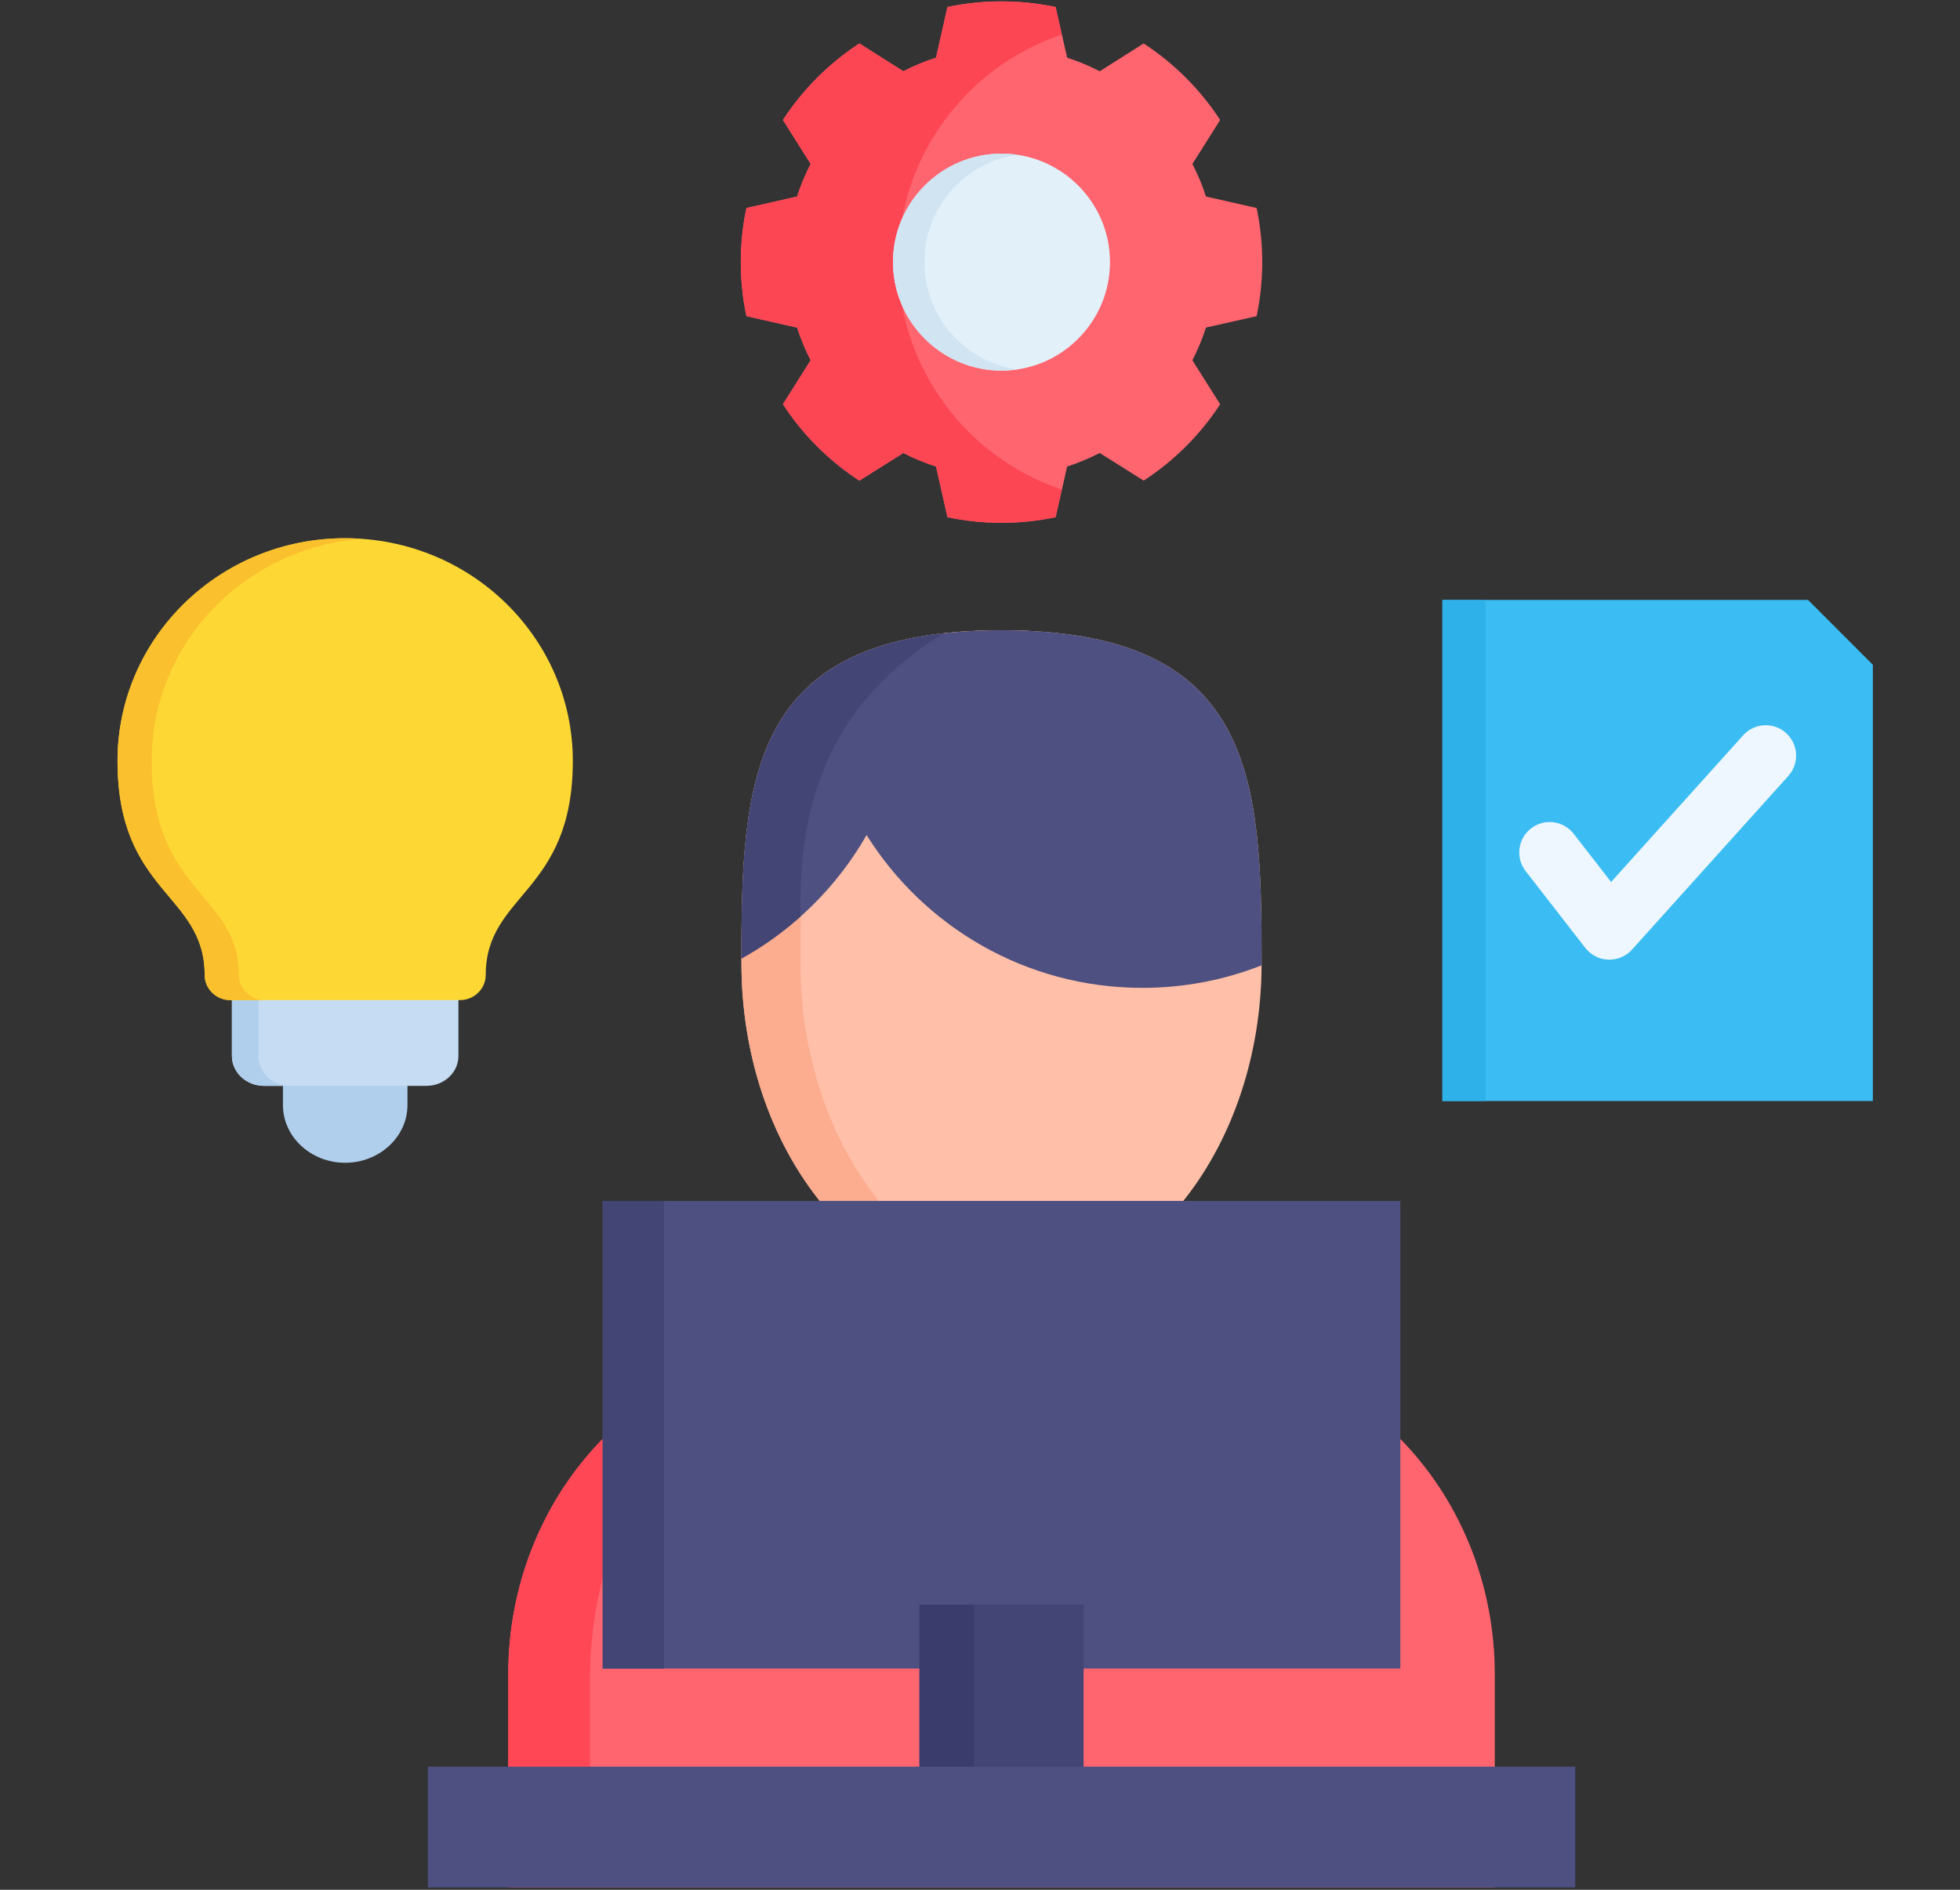
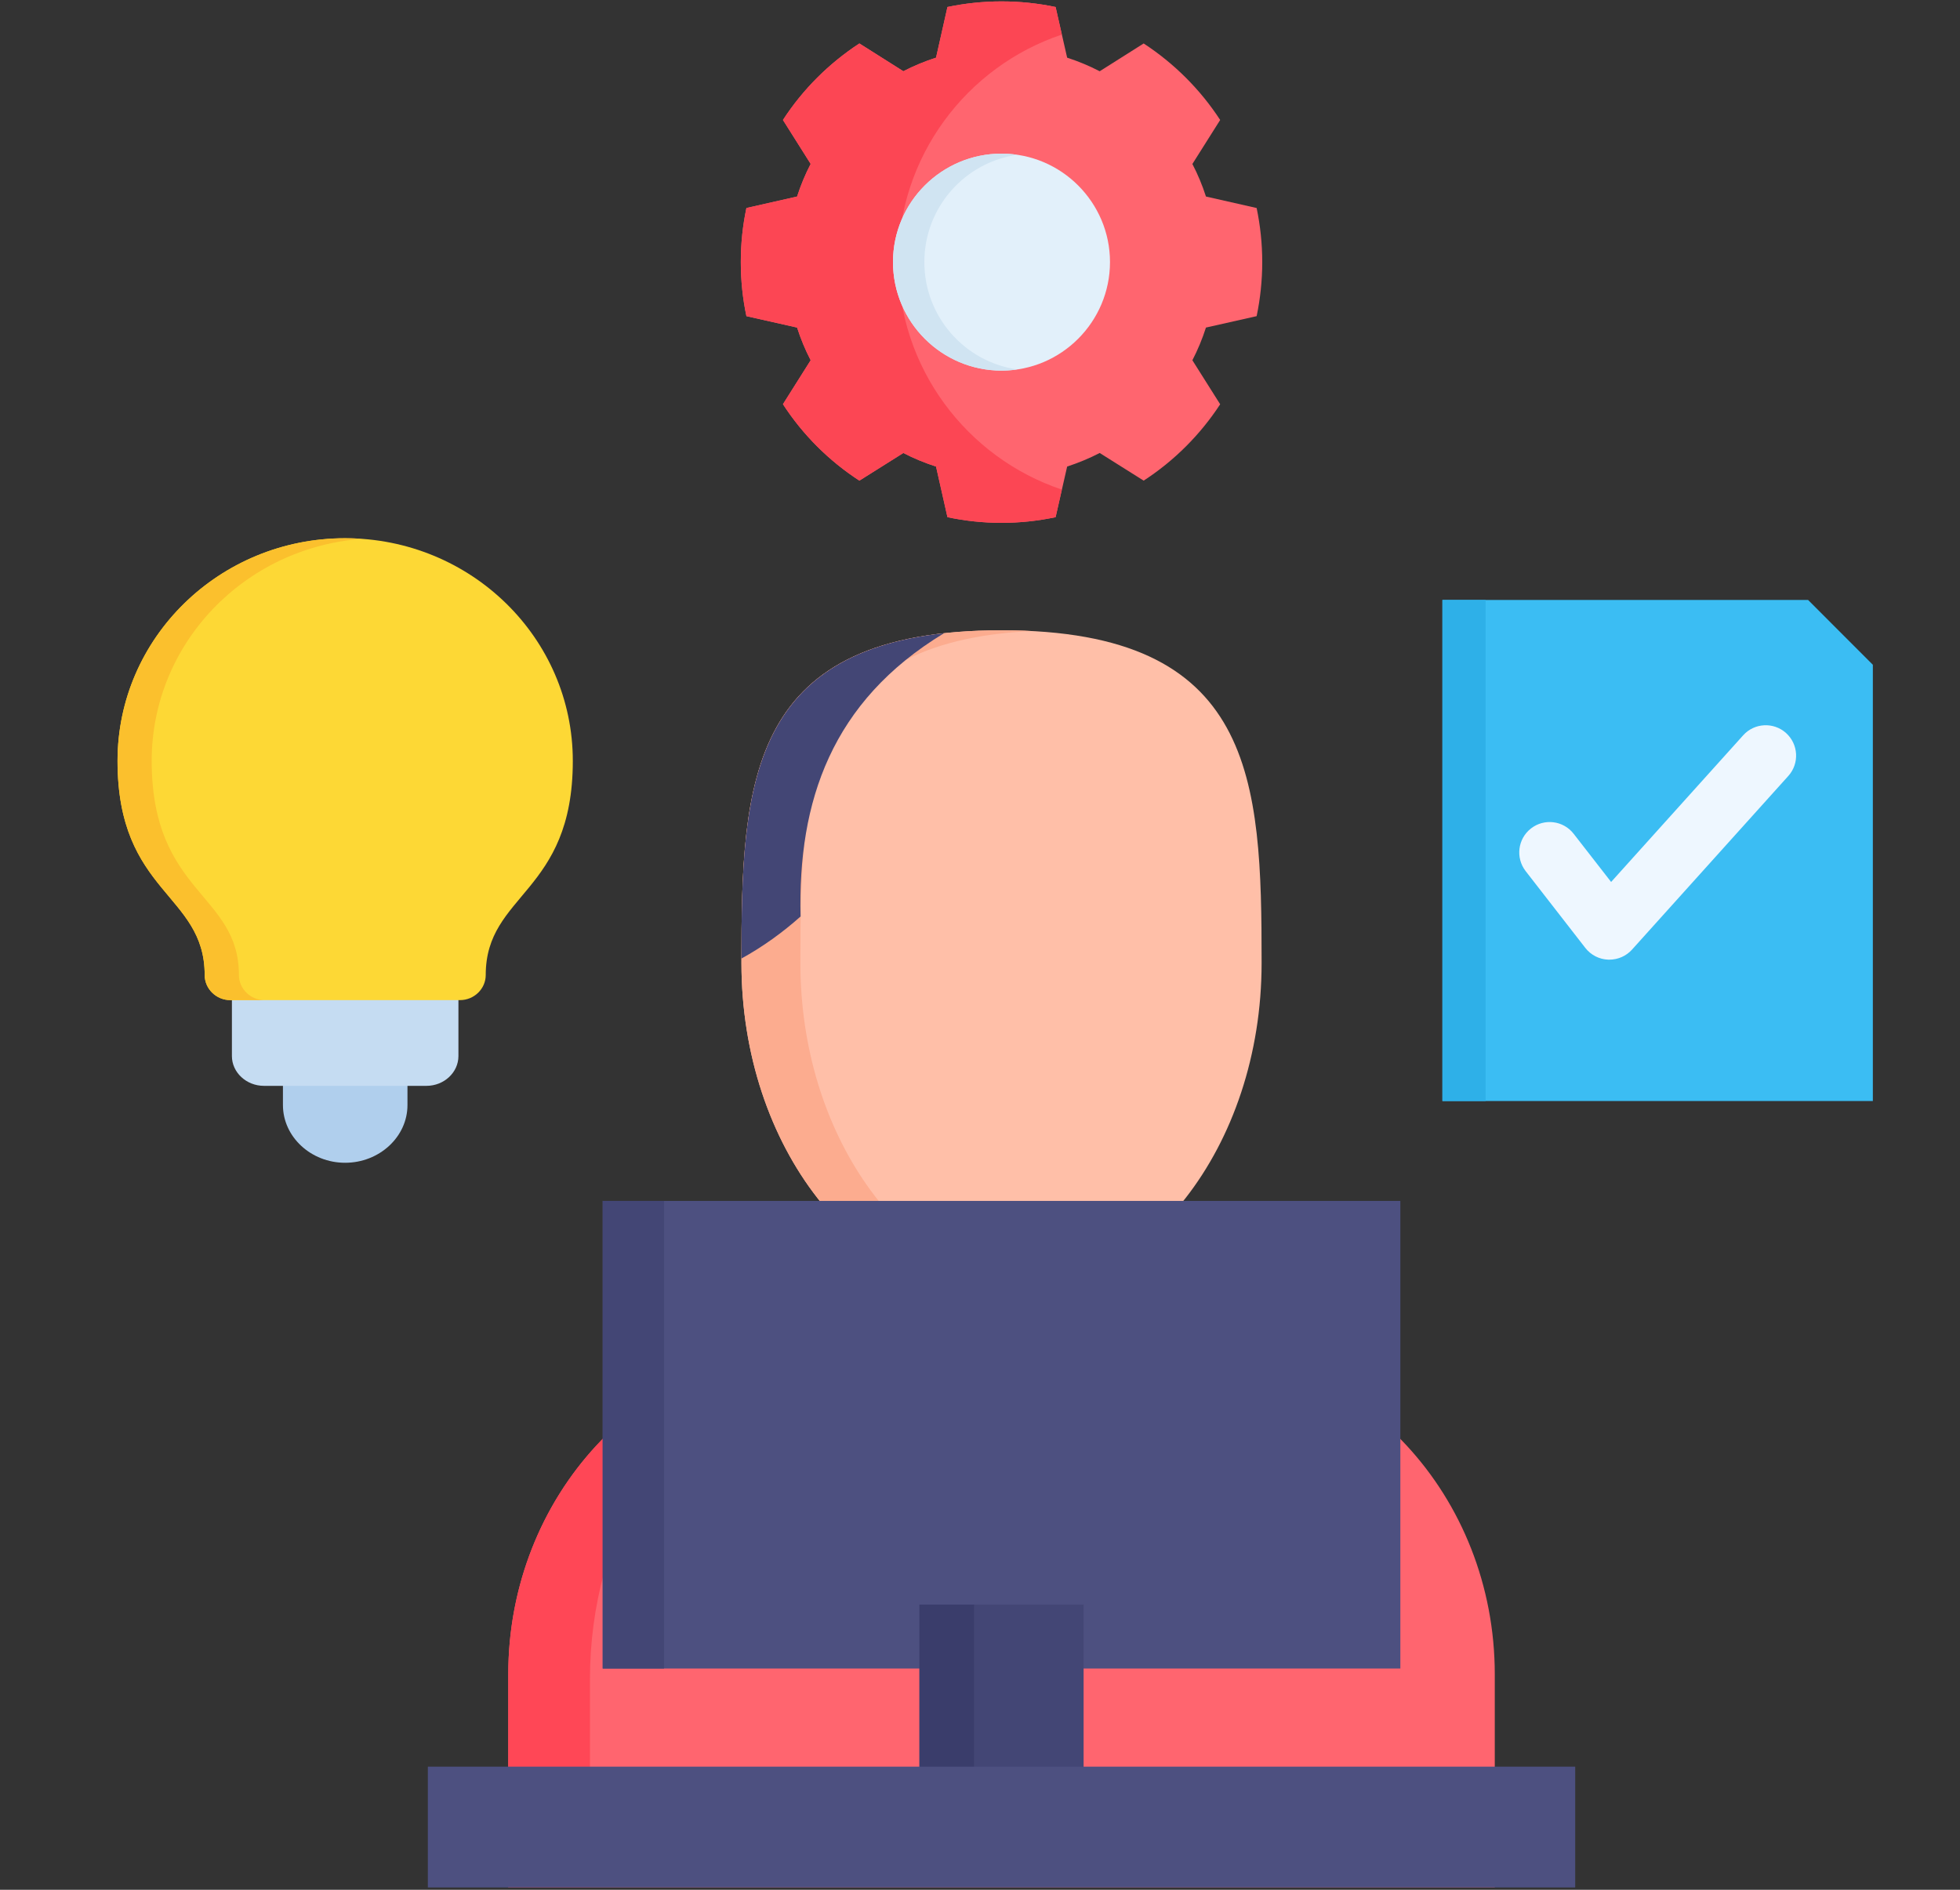
<svg xmlns="http://www.w3.org/2000/svg" width="28" height="27" viewBox="0 0 28 27" fill="none">
  <rect x="0" y="0" width="28" height="27" fill="#333333" stroke="none" />
  <g id="task-management 1" clip-path="url(#clip0_136_6196)">
    <g id="Group">
      <g id="Group_2">
        <path id="Vector" fill-rule="evenodd" clip-rule="evenodd" d="M14.308 9.005C17.934 9.005 18.023 11.133 18.023 13.758C18.023 16.384 16.36 18.512 14.308 18.512C12.255 18.512 10.592 16.384 10.592 13.758C10.592 11.133 10.681 9.005 14.308 9.005Z" fill="#FFBFA8" />
      </g>
      <g id="Group_3">
        <path id="Vector_2" fill-rule="evenodd" clip-rule="evenodd" d="M14.308 9.005C14.453 9.005 14.593 9.008 14.729 9.016C11.518 9.178 11.434 11.238 11.434 13.758C11.434 16.202 12.874 18.213 14.729 18.481C14.59 18.501 14.45 18.512 14.308 18.512C12.255 18.512 10.592 16.384 10.592 13.758C10.592 11.133 10.681 9.005 14.308 9.005Z" fill="#FCAC8F" />
      </g>
      <g id="Group_4">
        <path id="Vector_3" fill-rule="evenodd" clip-rule="evenodd" d="M11.541 19.296H17.074C19.427 19.296 21.354 21.377 21.354 23.921V26.967H7.261V23.921C7.261 21.377 9.187 19.296 11.541 19.296Z" fill="#FF656F" />
      </g>
      <g id="Group_5">
        <path id="Vector_4" fill-rule="evenodd" clip-rule="evenodd" d="M8.428 26.967H7.261V23.921C7.261 21.525 8.97 19.538 11.137 19.316C9.555 20.057 8.428 21.876 8.428 23.99V26.967Z" fill="#FF4756" />
      </g>
      <g id="Group_6">
-         <path id="Vector_5" fill-rule="evenodd" clip-rule="evenodd" d="M14.308 9.005C17.934 9.005 18.023 11.133 18.023 13.758V13.792C17.496 14 16.92 14.114 16.32 14.114C14.658 14.114 13.201 13.242 12.38 11.931C11.956 12.671 11.337 13.282 10.592 13.695C10.593 11.1 10.71 9.005 14.308 9.005Z" fill="#4D5080" />
-       </g>
+         </g>
      <g id="Group_7">
        <path id="Vector_6" fill-rule="evenodd" clip-rule="evenodd" d="M11.437 13.094C11.18 13.323 10.897 13.527 10.592 13.695C10.593 11.314 10.694 9.355 13.486 9.047C11.879 10.02 11.396 11.451 11.437 13.094Z" fill="#434675" />
      </g>
      <g id="Group_8">
        <path id="Vector_7" fill-rule="evenodd" clip-rule="evenodd" d="M8.61 17.158H20.005V23.839H8.61V17.158Z" fill="#4D5080" />
      </g>
      <g id="Group_9">
        <path id="Vector_8" fill-rule="evenodd" clip-rule="evenodd" d="M13.135 22.926H15.48V25.803H13.135V22.926Z" fill="#434675" />
      </g>
      <g id="Group_10">
        <path id="Vector_9" fill-rule="evenodd" clip-rule="evenodd" d="M13.135 22.926H13.914V25.803H13.135V22.926Z" fill="#3A3D6B" />
      </g>
      <g id="Group_11">
        <path id="Vector_10" fill-rule="evenodd" clip-rule="evenodd" d="M6.112 25.241H22.503V26.967H6.112V25.241Z" fill="#4D5080" />
      </g>
      <g id="Group_12">
        <path id="Vector_11" fill-rule="evenodd" clip-rule="evenodd" d="M15.245 0.824C15.405 0.876 15.562 0.941 15.71 1.018L16.338 0.621C16.774 0.906 17.147 1.278 17.431 1.714L17.034 2.343C17.111 2.49 17.176 2.646 17.228 2.808L17.952 2.972C18.004 3.222 18.032 3.479 18.032 3.744C18.032 4.009 18.004 4.268 17.952 4.517L17.228 4.68C17.176 4.842 17.111 4.999 17.034 5.147L17.431 5.776C17.147 6.211 16.774 6.584 16.338 6.867L15.71 6.472C15.562 6.549 15.405 6.613 15.245 6.666L15.08 7.389C14.83 7.442 14.573 7.47 14.308 7.47C14.043 7.47 13.784 7.442 13.535 7.389L13.372 6.666C13.21 6.613 13.053 6.549 12.905 6.472L12.277 6.867C11.841 6.584 11.468 6.211 11.185 5.775L11.581 5.147C11.504 4.999 11.439 4.842 11.387 4.68L10.663 4.517C10.61 4.268 10.583 4.009 10.583 3.744C10.583 3.479 10.61 3.222 10.663 2.972L11.387 2.808C11.439 2.646 11.504 2.49 11.581 2.342L11.185 1.714C11.468 1.278 11.841 0.906 12.277 0.621L12.905 1.018C13.053 0.941 13.21 0.876 13.372 0.824L13.535 0.1C13.784 0.048 14.043 0.02 14.308 0.02C14.573 0.02 14.83 0.048 15.08 0.1L15.245 0.824Z" fill="#FF656F" />
      </g>
      <g id="Group_13">
        <path id="Vector_12" fill-rule="evenodd" clip-rule="evenodd" d="M26.755 9.498V15.731H20.606V8.572H25.83L26.755 9.498Z" fill="#3BBDF3" />
      </g>
      <g id="Group_14">
        <path id="Vector_13" fill-rule="evenodd" clip-rule="evenodd" d="M20.606 8.572H21.223V15.731H20.606V8.572Z" fill="#2EB0E8" />
      </g>
      <g id="Group_15">
        <path id="Vector_14" d="M22.991 13.711C22.986 13.711 22.981 13.711 22.976 13.711C22.847 13.707 22.727 13.645 22.648 13.544L21.795 12.446C21.648 12.256 21.682 11.983 21.872 11.836C22.061 11.689 22.334 11.723 22.481 11.913L23.016 12.601L24.902 10.506C25.062 10.327 25.337 10.313 25.515 10.473C25.693 10.634 25.708 10.908 25.547 11.087L23.314 13.568C23.232 13.659 23.114 13.711 22.991 13.711Z" fill="#EEF7FF" />
      </g>
      <g id="Group_16">
        <path id="Vector_15" fill-rule="evenodd" clip-rule="evenodd" d="M8.61 17.158H9.486V23.839H8.61V17.158Z" fill="#434675" />
      </g>
      <g id="Group_17">
        <path id="Vector_16" fill-rule="evenodd" clip-rule="evenodd" d="M5.821 15.39V15.789C5.821 16.242 5.42 16.613 4.93 16.613C4.442 16.613 4.042 16.242 4.042 15.789V15.39H5.821Z" fill="#B0CFED" />
      </g>
      <g id="Group_18">
        <path id="Vector_17" fill-rule="evenodd" clip-rule="evenodd" d="M6.549 14.201V15.088C6.549 15.323 6.343 15.514 6.092 15.514H3.771C3.52 15.514 3.313 15.323 3.313 15.088V14.201H6.549Z" fill="#C5DCF2" />
      </g>
      <g id="Group_19">
-         <path id="Vector_18" fill-rule="evenodd" clip-rule="evenodd" d="M4.148 15.514H3.771C3.52 15.514 3.313 15.323 3.313 15.088V14.201H3.691V15.088C3.691 15.323 3.897 15.514 4.148 15.514Z" fill="#B0CFED" />
-       </g>
+         </g>
      <g id="Group_20">
        <path id="Vector_19" fill-rule="evenodd" clip-rule="evenodd" d="M4.93 7.69C6.728 7.69 8.183 9.114 8.183 10.872C8.183 12.769 6.939 12.763 6.939 13.93C6.939 14.127 6.774 14.289 6.571 14.289H3.29C3.088 14.289 2.924 14.127 2.924 13.93C2.924 12.763 1.679 12.769 1.679 10.872C1.679 9.114 3.135 7.69 4.93 7.69Z" fill="#FDD835" />
      </g>
      <g id="Group_21">
        <path id="Vector_20" fill-rule="evenodd" clip-rule="evenodd" d="M4.93 7.69C5.014 7.69 5.095 7.693 5.175 7.699C3.494 7.821 2.167 9.194 2.167 10.871C2.167 12.769 3.413 12.763 3.413 13.93C3.413 14.127 3.578 14.289 3.78 14.289H3.29C3.088 14.289 2.924 14.127 2.924 13.93C2.924 12.763 1.679 12.769 1.679 10.871C1.679 9.114 3.135 7.69 4.93 7.69Z" fill="#FBC02D" />
      </g>
      <g id="Group_22">
        <path id="Vector_21" fill-rule="evenodd" clip-rule="evenodd" d="M15.169 6.995L15.08 7.389C14.83 7.442 14.573 7.47 14.308 7.47C14.043 7.47 13.784 7.442 13.535 7.389L13.372 6.666C13.21 6.613 13.053 6.549 12.905 6.472L12.277 6.867C11.841 6.584 11.468 6.211 11.185 5.775L11.581 5.147C11.504 4.999 11.439 4.842 11.387 4.68L10.663 4.517C10.61 4.268 10.583 4.009 10.583 3.744C10.583 3.479 10.61 3.222 10.663 2.972L11.387 2.808C11.439 2.646 11.504 2.49 11.581 2.342L11.185 1.714C11.468 1.278 11.841 0.906 12.277 0.621L12.905 1.018C13.053 0.941 13.21 0.876 13.372 0.824L13.535 0.1C13.784 0.048 14.043 0.02 14.308 0.02C14.573 0.02 14.83 0.048 15.08 0.1L15.169 0.494C13.811 0.949 12.831 2.233 12.831 3.744C12.831 5.256 13.811 6.539 15.169 6.995Z" fill="#FC4654" />
      </g>
      <g id="Group_23">
        <path id="Vector_22" fill-rule="evenodd" clip-rule="evenodd" d="M14.308 5.295C15.161 5.295 15.857 4.599 15.857 3.744C15.857 2.891 15.161 2.195 14.308 2.195C13.453 2.195 12.757 2.891 12.757 3.744C12.757 4.599 13.453 5.295 14.308 5.295Z" fill="#E2F0FA" />
      </g>
      <g id="Group_24">
        <path id="Vector_23" fill-rule="evenodd" clip-rule="evenodd" d="M14.308 2.195C14.384 2.195 14.459 2.201 14.531 2.212C13.781 2.319 13.205 2.965 13.205 3.744C13.205 4.525 13.781 5.17 14.531 5.278C14.459 5.289 14.384 5.295 14.308 5.295C13.452 5.295 12.757 4.6 12.757 3.744C12.757 2.889 13.452 2.195 14.308 2.195Z" fill="#D0E4F2" />
      </g>
    </g>
  </g>
  <defs>
    <clipPath id="clip0_136_6196">
      <rect width="27" height="27" fill="white" transform="translate(0.717 -0.006)" />
    </clipPath>
  </defs>
</svg>